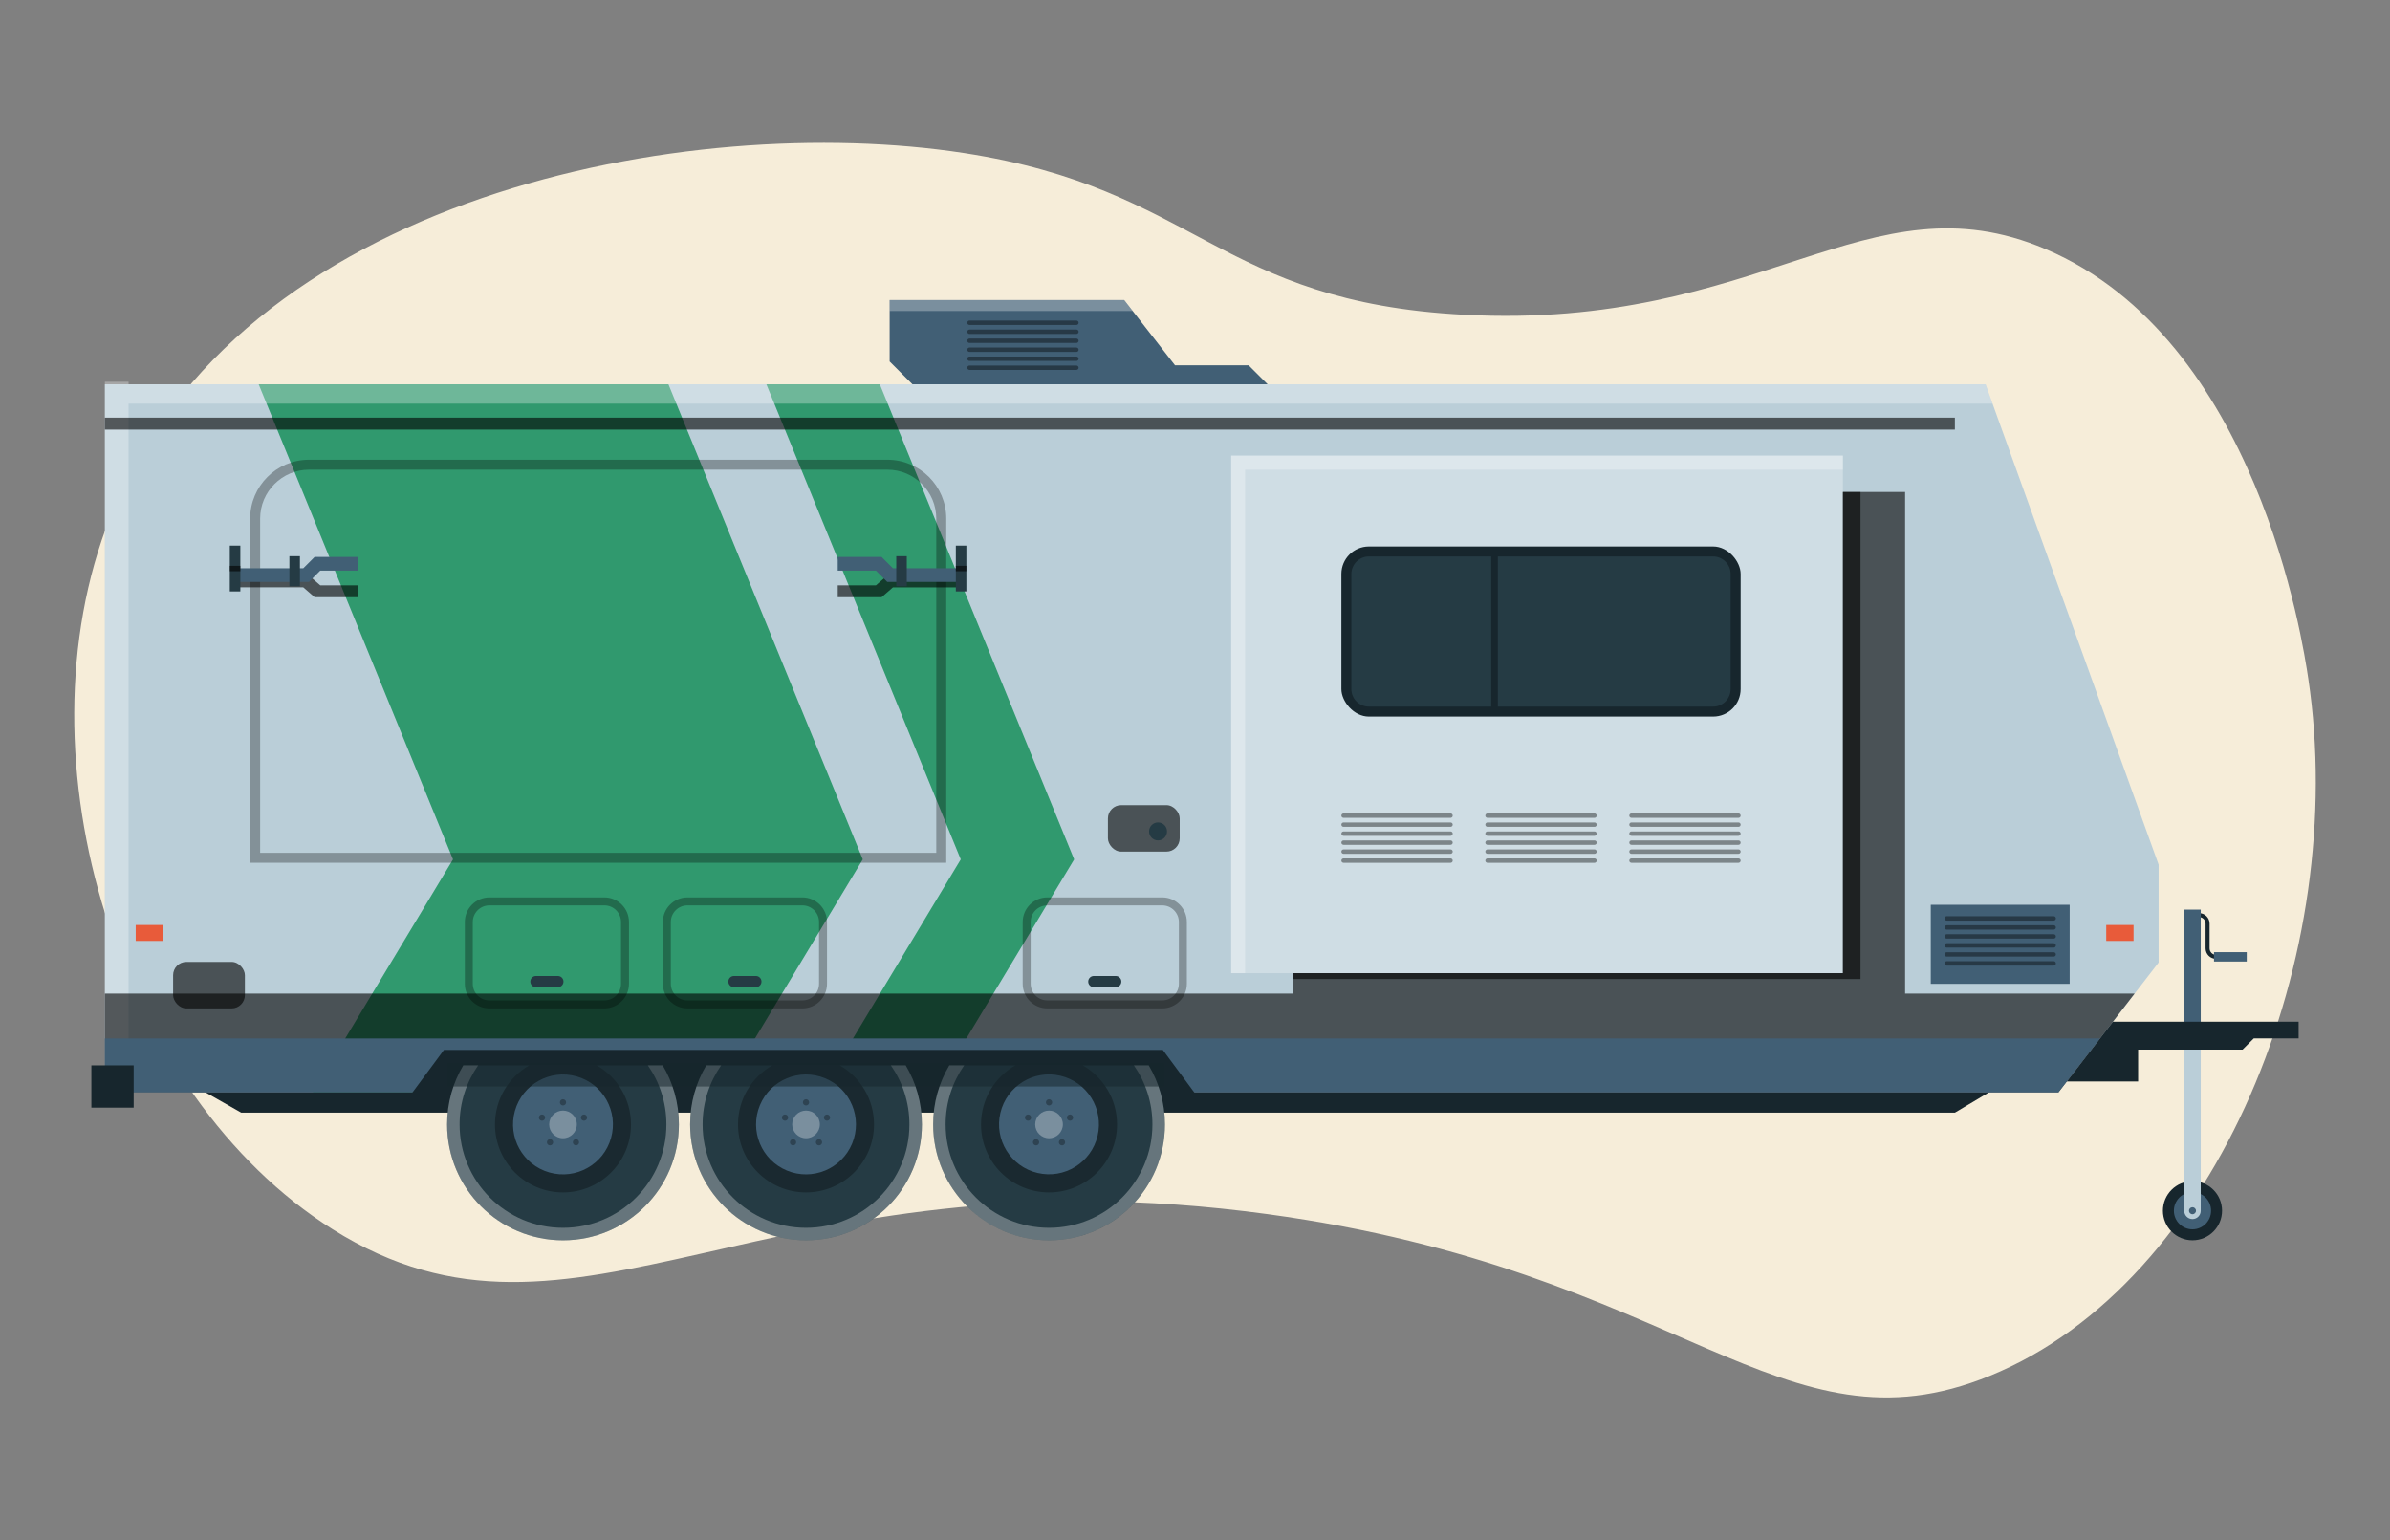
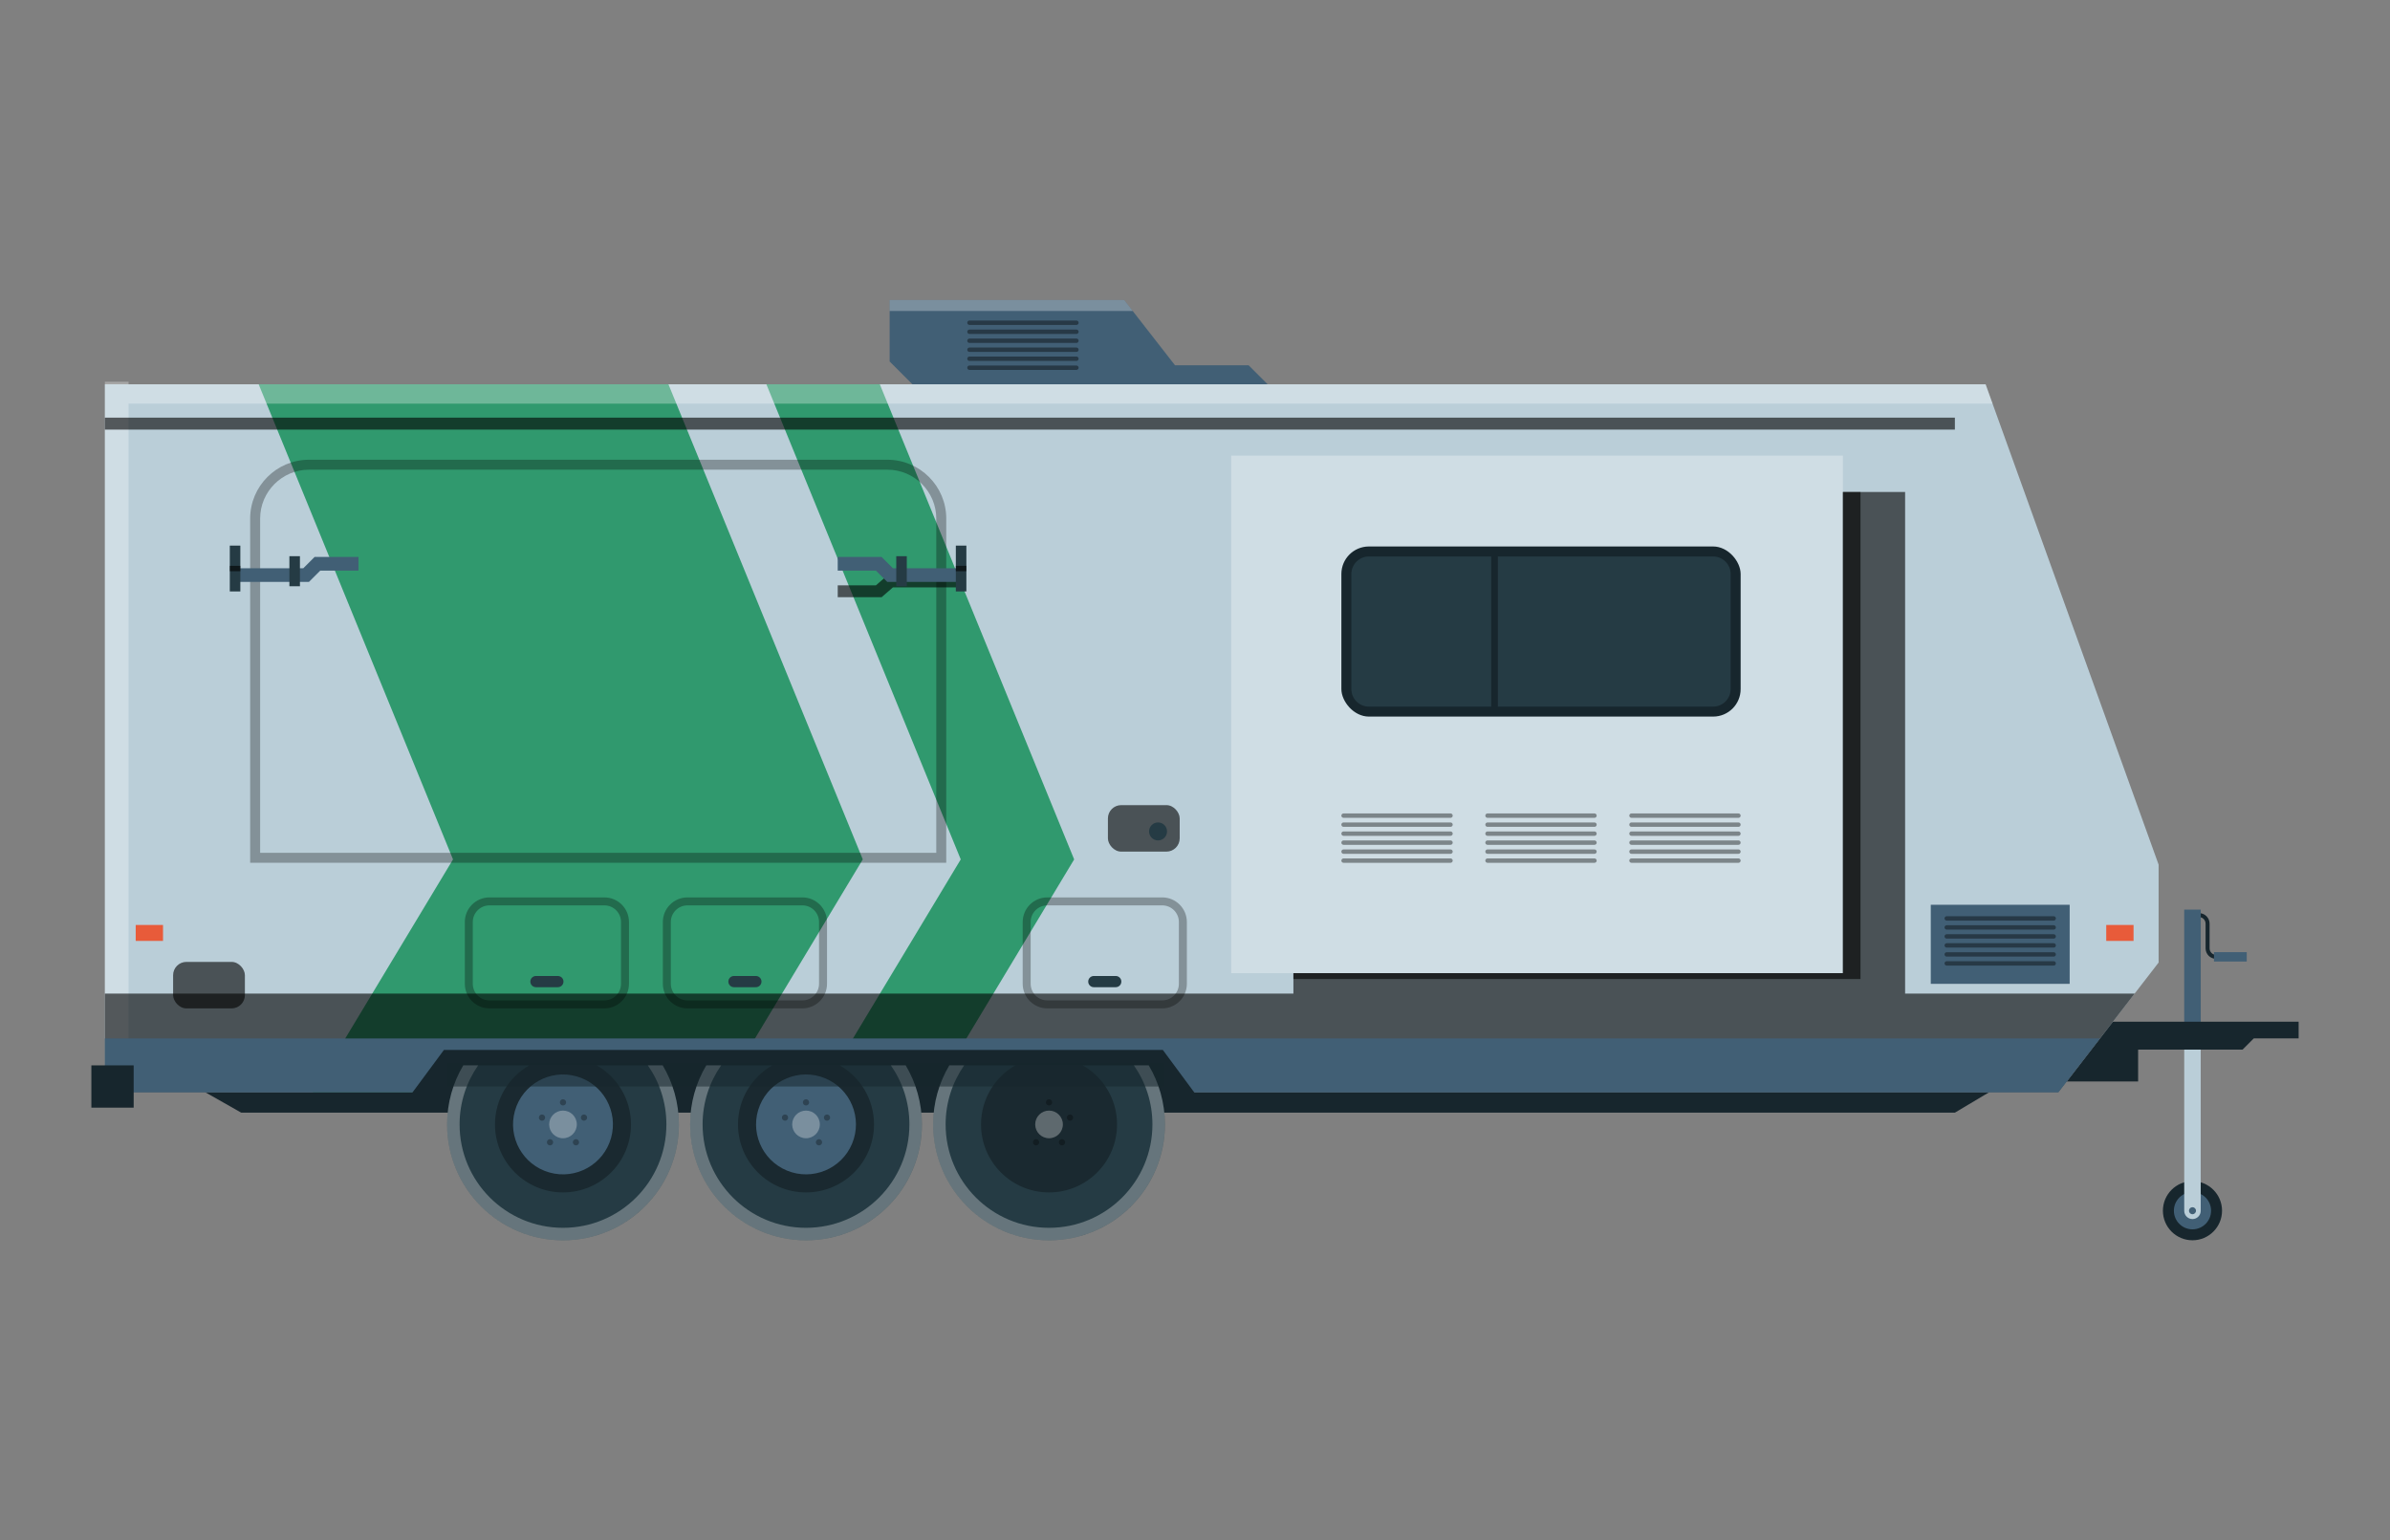
<svg xmlns="http://www.w3.org/2000/svg" viewBox="0 0 1382.14 890.83">
  <rect x="0" y="0" width="1382.14" height="890.83" fill="#808080" stroke="none" />
  <defs>
    <style>
      .cls-1 {
        fill: #e85b3a;
      }

      .cls-2 {
        isolation: isolate;
      }

      .cls-3 {
        fill: #fff;
      }

      .cls-3, .cls-4, .cls-5, .cls-6 {
        mix-blend-mode: overlay;
      }

      .cls-3, .cls-5 {
        opacity: .3;
      }

      .cls-7 {
        fill: #253b44;
      }

      .cls-8 {
        fill: #415f75;
      }

      .cls-9 {
        opacity: .5;
      }

      .cls-9, .cls-10 {
        fill: #17262d;
      }

      .cls-11 {
        fill: #baced8;
      }

      .cls-4 {
        opacity: .6;
      }

      .cls-12 {
        fill: #f6edd9;
      }

      .cls-6 {
        opacity: .4;
      }

      .cls-13 {
        fill: #30996e;
      }
    </style>
  </defs>
  <g class="cls-2">
    <g id="_1" data-name=" 1">
-       <path class="cls-12" d="M63.77,298.92C137.76,112.47,398.13,63.97,557.6,88.53c134.97,20.79,146.54,86.05,289.29,93.51,171.99,8.99,232.99-81.68,336.04-37.99,122.5,51.95,148.86,227.81,151.95,248.38,23.81,158.82-51.83,349.25-184.09,403.25-120.92,49.37-177.67-60.82-417.86-93.51-292.48-39.81-399.38,97.58-540.58,8.77C69.7,633.8,7.63,440.4,63.77,298.92Z" />
      <g>
        <path class="cls-10" d="M1267.91,683.11c-9.45,0-17.1,7.66-17.1,17.1s7.66,17.1,17.1,17.1,17.1-7.66,17.1-17.1-7.66-17.1-17.1-17.1Z" />
        <path class="cls-8" d="M1267.91,689.46c-5.94,0-10.75,4.82-10.75,10.76s4.82,10.76,10.75,10.76,10.76-4.82,10.76-10.76-4.82-10.76-10.76-10.76Z" />
        <path class="cls-11" d="M1263.14,600.57v99.7c0,2.64,2.14,4.77,4.77,4.77s4.77-2.14,4.77-4.77v-99.7h-9.55Z" />
        <polygon class="cls-10" points="117.02 630.74 139.5 643.5 762.32 643.5 1130.51 643.5 1160.77 625.47 167.36 614.62 117.02 630.74" />
        <path class="cls-10" d="M1288.49,554.54h-6.93c-3.35,0-6.07-2.72-6.07-6.07v-14.29c0-1.01-.4-1.96-1.11-2.68-.71-.7-1.65-1.09-2.65-1.09h-.03c-5.13,.04-5.37-.04-5.62-.12l.37-1.09,.23-1.13c.13,.02,.85,.07,5.01,.04h.05c1.61,0,3.13,.62,4.27,1.76,1.16,1.15,1.8,2.68,1.8,4.31v14.29c0,2.08,1.69,3.77,3.77,3.77h6.93v2.31Z" />
        <rect class="cls-8" x="1263.14" y="526.06" width="9.55" height="68.14" />
        <rect class="cls-8" x="1280.36" y="550.67" width="18.93" height="5.43" />
        <path class="cls-10" d="M1167.35,625.47h69.13v-18.43h60.4l6.5-6.5h25.92v-9.63h-131.01l-30.94,34.56Z" />
        <polygon class="cls-8" points="733.05 222.23 722.08 211.26 679.51 211.26 650.1 173.51 514.48 173.51 514.48 209.06 532.03 226.62 733.05 231.01 733.05 222.23" />
        <polygon class="cls-3" points="655.04 179.85 650.1 173.51 514.48 173.51 514.48 179.85 655.04 179.85" />
        <polygon class="cls-11" points="60.65 631.73 1190.39 631.73 1248.33 556.68 1248.33 500.06 1148.26 222.23 60.65 222.23 60.65 631.73" />
        <rect class="cls-8" x="1116.57" y="523.27" width="80.32" height="45.73" />
        <path class="cls-13" d="M540.1,631.73h-65.58l81.08-134.7-112.4-274.8h65.59l112.4,274.8-81.08,134.7Zm-122.23,0l81.08-134.7-112.4-274.8H149.58l112.4,274.8-81.08,134.7h236.97Z" />
        <polygon class="cls-3" points="1152.31 233.47 1148.26 222.23 74.36 222.23 74.36 220.78 60.65 220.78 60.65 631.73 74.36 631.73 74.36 233.47 1152.31 233.47" />
        <polygon class="cls-4" points="1101.73 574.63 1101.73 284.55 1065.74 284.55 1065.74 562.82 747.98 562.82 747.98 574.63 60.65 574.63 60.65 631.73 1190.39 631.73 1234.47 574.63 1101.73 574.63" />
        <polygon class="cls-8" points="60.65 600.57 60.65 631.73 1190.39 631.73 1214.45 600.57 60.65 600.57" />
        <path class="cls-5" d="M547.21,498.99H144.67v-199.07c0-18.77,15.27-34.04,34.05-34.04h334.45c18.77,0,34.05,15.27,34.05,34.04v199.07Zm-396.77-5.76h391.01v-193.31c0-15.59-12.69-28.28-28.28-28.28H178.72c-15.59,0-28.28,12.69-28.28,28.28v193.31Z" />
-         <path class="cls-4" d="M185.21,338.52h22.09v6.87h-25.36l-6.56-5.7h-39.18v-6.87h42.45l6.56,5.7Z" />
        <polygon class="cls-8" points="178.65 336.56 136.2 336.56 136.2 328.66 175.38 328.66 181.93 322.11 207.3 322.11 207.3 330.01 185.21 330.01 178.65 336.56" />
        <rect class="cls-7" x="132.9" y="315.55" width="6.09" height="26.5" />
        <rect class="cls-7" x="167.36" y="321.67" width="6.09" height="17.39" />
        <rect class="cls-4" x="132.9" y="327.24" width="6.09" height="3.13" />
        <path class="cls-4" d="M513.11,332.83h42.45v6.87h-39.18l-6.56,5.7h-25.36v-6.87h22.09l6.56-5.7Z" />
        <polygon class="cls-8" points="513.11 336.56 555.56 336.56 555.56 328.66 516.38 328.66 509.83 322.11 484.46 322.11 484.46 330.01 506.55 330.01 513.11 336.56" />
        <rect class="cls-7" x="552.77" y="315.55" width="6.09" height="26.5" transform="translate(1111.62 657.6) rotate(180)" />
        <rect class="cls-7" x="518.31" y="321.67" width="6.09" height="17.39" transform="translate(1042.71 660.73) rotate(180)" />
        <rect class="cls-4" x="552.77" y="327.24" width="6.09" height="3.13" transform="translate(1111.62 657.6) rotate(180)" />
        <rect class="cls-3" x="711.99" y="263.49" width="353.76" height="299.33" />
-         <polygon class="cls-3" points="720.06 271.64 1065.74 271.64 1065.74 263.49 711.99 263.49 711.99 562.82 720.06 562.82 720.06 271.64" />
        <rect class="cls-1" x="1218.04" y="534.95" width="15.8" height="9.22" />
        <rect class="cls-1" x="78.48" y="534.95" width="15.8" height="9.22" />
        <rect class="cls-4" x="60.65" y="241.54" width="1069.86" height="6.92" />
        <polygon class="cls-4" points="1065.74 284.55 1065.74 562.82 747.98 562.82 747.98 566.22 1065.74 566.22 1075.93 566.22 1075.93 562.82 1075.93 284.55 1065.74 284.55" />
        <g>
          <rect class="cls-10" x="775.72" y="316.05" width="230.9" height="98.38" rx="15.91" ry="15.91" />
          <path class="cls-7" d="M791.63,321.84h199.07c5.59,0,10.13,4.54,10.13,10.13v66.56c0,5.59-4.54,10.13-10.13,10.13h-199.07c-5.59,0-10.13-4.54-10.13-10.13v-66.56c0-5.59,4.54-10.13,10.13-10.13Z" />
          <rect class="cls-10" x="862.36" y="318.14" width="3.86" height="94.69" />
        </g>
        <rect class="cls-10" x="52.84" y="616.15" width="24.46" height="24.46" />
        <path class="cls-6" d="M623.77,186.66c0,.7-.57,1.27-1.27,1.27h-61.86c-.7,0-1.27-.57-1.27-1.27s.57-1.27,1.27-1.27h61.86c.7,0,1.27,.57,1.27,1.27Zm-1.27,3.94h-61.86c-.7,0-1.27,.57-1.27,1.27s.57,1.27,1.27,1.27h61.86c.7,0,1.27-.57,1.27-1.27s-.57-1.27-1.27-1.27Zm0,5.2h-61.86c-.7,0-1.27,.57-1.27,1.27s.57,1.27,1.27,1.27h61.86c.7,0,1.27-.57,1.27-1.27s-.57-1.27-1.27-1.27Zm0,5.2h-61.86c-.7,0-1.27,.57-1.27,1.27s.57,1.27,1.27,1.27h61.86c.7,0,1.27-.57,1.27-1.27s-.57-1.27-1.27-1.27Zm0,5.2h-61.86c-.7,0-1.27,.57-1.27,1.27s.57,1.27,1.27,1.27h61.86c.7,0,1.27-.57,1.27-1.27s-.57-1.27-1.27-1.27Zm0,5.2h-61.86c-.7,0-1.27,.57-1.27,1.27s.57,1.27,1.27,1.27h61.86c.7,0,1.27-.57,1.27-1.27s-.57-1.27-1.27-1.27Z" />
        <path class="cls-6" d="M840.11,471.72c0,.7-.57,1.27-1.27,1.27h-61.86c-.7,0-1.27-.57-1.27-1.27s.57-1.27,1.27-1.27h61.86c.7,0,1.27,.57,1.27,1.27Zm-1.27,3.94h-61.86c-.7,0-1.27,.57-1.27,1.27s.57,1.27,1.27,1.27h61.86c.7,0,1.27-.57,1.27-1.27s-.57-1.27-1.27-1.27Zm0,5.2h-61.86c-.7,0-1.27,.57-1.27,1.27s.57,1.27,1.27,1.27h61.86c.7,0,1.27-.57,1.27-1.27s-.57-1.27-1.27-1.27Zm0,5.2h-61.86c-.7,0-1.27,.57-1.27,1.27s.57,1.27,1.27,1.27h61.86c.7,0,1.27-.57,1.27-1.27s-.57-1.27-1.27-1.27Zm0,5.2h-61.86c-.7,0-1.27,.57-1.27,1.27s.57,1.27,1.27,1.27h61.86c.7,0,1.27-.57,1.27-1.27s-.57-1.27-1.27-1.27Zm0,5.2h-61.86c-.7,0-1.27,.57-1.27,1.27s.57,1.27,1.27,1.27h61.86c.7,0,1.27-.57,1.27-1.27s-.57-1.27-1.27-1.27Z" />
        <path class="cls-6" d="M923.36,471.72c0,.7-.57,1.27-1.27,1.27h-61.86c-.7,0-1.27-.57-1.27-1.27s.57-1.27,1.27-1.27h61.86c.7,0,1.27,.57,1.27,1.27Zm-1.27,3.94h-61.86c-.7,0-1.27,.57-1.27,1.27s.57,1.27,1.27,1.27h61.86c.7,0,1.27-.57,1.27-1.27s-.57-1.27-1.27-1.27Zm0,5.2h-61.86c-.7,0-1.27,.57-1.27,1.27s.57,1.27,1.27,1.27h61.86c.7,0,1.27-.57,1.27-1.27s-.57-1.27-1.27-1.27Zm0,5.2h-61.86c-.7,0-1.27,.57-1.27,1.27s.57,1.27,1.27,1.27h61.86c.7,0,1.27-.57,1.27-1.27s-.57-1.27-1.27-1.27Zm0,5.2h-61.86c-.7,0-1.27,.57-1.27,1.27s.57,1.27,1.27,1.27h61.86c.7,0,1.27-.57,1.27-1.27s-.57-1.27-1.27-1.27Zm0,5.2h-61.86c-.7,0-1.27,.57-1.27,1.27s.57,1.27,1.27,1.27h61.86c.7,0,1.27-.57,1.27-1.27s-.57-1.27-1.27-1.27Z" />
        <path class="cls-6" d="M1006.62,471.72c0,.7-.57,1.27-1.27,1.27h-61.86c-.7,0-1.27-.57-1.27-1.27s.57-1.27,1.27-1.27h61.86c.7,0,1.27,.57,1.27,1.27Zm-1.27,3.94h-61.86c-.7,0-1.27,.57-1.27,1.27s.57,1.27,1.27,1.27h61.86c.7,0,1.27-.57,1.27-1.27s-.57-1.27-1.27-1.27Zm0,5.2h-61.86c-.7,0-1.27,.57-1.27,1.27s.57,1.27,1.27,1.27h61.86c.7,0,1.27-.57,1.27-1.27s-.57-1.27-1.27-1.27Zm0,5.2h-61.86c-.7,0-1.27,.57-1.27,1.27s.57,1.27,1.27,1.27h61.86c.7,0,1.27-.57,1.27-1.27s-.57-1.27-1.27-1.27Zm0,5.2h-61.86c-.7,0-1.27,.57-1.27,1.27s.57,1.27,1.27,1.27h61.86c.7,0,1.27-.57,1.27-1.27s-.57-1.27-1.27-1.27Zm0,5.2h-61.86c-.7,0-1.27,.57-1.27,1.27s.57,1.27,1.27,1.27h61.86c.7,0,1.27-.57,1.27-1.27s-.57-1.27-1.27-1.27Z" />
        <path class="cls-6" d="M1188.92,531.16c0,.7-.57,1.27-1.27,1.27h-61.86c-.7,0-1.27-.57-1.27-1.27s.57-1.27,1.27-1.27h61.86c.7,0,1.27,.57,1.27,1.27Zm-1.27,3.94h-61.86c-.7,0-1.27,.57-1.27,1.27s.57,1.27,1.27,1.27h61.86c.7,0,1.27-.57,1.27-1.27s-.57-1.27-1.27-1.27Zm0,5.2h-61.86c-.7,0-1.27,.57-1.27,1.27s.57,1.27,1.27,1.27h61.86c.7,0,1.27-.57,1.27-1.27s-.57-1.27-1.27-1.27Zm0,5.2h-61.86c-.7,0-1.27,.57-1.27,1.27s.57,1.27,1.27,1.27h61.86c.7,0,1.27-.57,1.27-1.27s-.57-1.27-1.27-1.27Zm0,5.2h-61.86c-.7,0-1.27,.57-1.27,1.27s.57,1.27,1.27,1.27h61.86c.7,0,1.27-.57,1.27-1.27s-.57-1.27-1.27-1.27Zm0,5.2h-61.86c-.7,0-1.27,.57-1.27,1.27s.57,1.27,1.27,1.27h61.86c.7,0,1.27-.57,1.27-1.27s-.57-1.27-1.27-1.27Z" />
        <polygon class="cls-10" points="672.47 607.23 465.18 607.23 464 607.23 256.72 607.23 235.91 635.35 242.39 640.15 686.79 640.15 693.28 635.35 672.47 607.23" />
        <g>
          <path class="cls-7" d="M267.92,616.15c-5.94,10-9.36,21.68-9.36,34.15,0,37.01,30,67.02,67.02,67.02s67.02-30,67.02-67.02c0-12.48-3.42-24.15-9.36-34.15h-115.32Z" />
          <path class="cls-5" d="M345.08,616.15h-39c-11.84,6.78-19.83,19.53-19.83,34.15,0,21.72,17.61,39.33,39.33,39.33s39.33-17.61,39.33-39.33c0-14.62-7.99-27.38-19.83-34.15Z" />
          <circle class="cls-8" cx="325.58" cy="650.3" r="28.88" transform="translate(-388.85 786.27) rotate(-74.18)" />
          <circle class="cls-3" cx="325.58" cy="650.3" r="8" />
          <path class="cls-5" d="M325.58,635.74c-1,0-1.8,.81-1.8,1.81s.81,1.8,1.8,1.8,1.8-.81,1.8-1.8-.81-1.81-1.8-1.81Z" />
          <path class="cls-5" d="M311.73,645.8c-.31,.95,.21,1.97,1.16,2.27,.95,.31,1.97-.21,2.27-1.16,.31-.95-.21-1.97-1.16-2.27-.95-.31-1.97,.21-2.27,1.16Z" />
          <path class="cls-5" d="M317.02,662.09c.81,.59,1.94,.41,2.52-.4,.59-.81,.41-1.94-.4-2.52-.81-.59-1.94-.41-2.52,.4s-.41,1.94,.4,2.52Z" />
          <path class="cls-5" d="M334.14,662.09c.81-.59,.99-1.71,.4-2.52-.59-.81-1.71-.99-2.52-.4-.81,.59-.99,1.71-.4,2.52,.59,.81,1.71,.99,2.52,.4Z" />
          <path class="cls-5" d="M339.44,645.8c-.31-.95-1.33-1.47-2.27-1.16-.95,.31-1.47,1.33-1.16,2.27,.31,.95,1.33,1.47,2.27,1.16,.95-.31,1.47-1.33,1.16-2.27Z" />
          <path class="cls-3" d="M374.66,616.15c6.75,9.68,10.72,21.45,10.72,34.15,0,33.03-26.77,59.8-59.8,59.8s-59.8-26.77-59.8-59.8c0-12.7,3.97-24.47,10.72-34.15h-8.59c-5.94,10-9.36,21.68-9.36,34.15,0,37.01,30.01,67.02,67.02,67.02s67.02-30,67.02-67.02c0-12.48-3.42-24.15-9.36-34.15h-8.58Z" />
        </g>
        <g>
          <path class="cls-7" d="M408.46,616.15c-5.94,10-9.36,21.68-9.36,34.15,0,37.01,30,67.02,67.02,67.02s67.02-30,67.02-67.02c0-12.48-3.42-24.15-9.36-34.15h-115.32Z" />
          <path class="cls-5" d="M485.62,616.15h-39c-11.84,6.78-19.83,19.53-19.83,34.15,0,21.72,17.61,39.33,39.33,39.33s39.33-17.61,39.33-39.33c0-14.62-7.99-27.38-19.83-34.15Z" />
          <circle class="cls-8" cx="466.12" cy="650.3" r="28.88" transform="translate(-313.06 832.08) rotate(-67.5)" />
          <circle class="cls-3" cx="466.12" cy="650.3" r="8" />
          <path class="cls-5" d="M466.12,635.74c-1,0-1.81,.81-1.81,1.81s.81,1.8,1.81,1.8,1.8-.81,1.8-1.8-.81-1.81-1.8-1.81Z" />
          <path class="cls-5" d="M452.26,645.8c-.31,.95,.21,1.97,1.16,2.27,.95,.31,1.97-.21,2.27-1.16,.31-.95-.21-1.97-1.16-2.27-.95-.31-1.97,.21-2.27,1.16Z" />
-           <path class="cls-5" d="M457.56,662.09c.81,.59,1.94,.41,2.52-.4,.59-.81,.41-1.94-.4-2.52-.81-.59-1.94-.41-2.52,.4-.59,.81-.41,1.94,.4,2.52Z" />
          <path class="cls-5" d="M474.68,662.09c.81-.59,.99-1.71,.4-2.52-.59-.81-1.71-.99-2.52-.4-.81,.59-.99,1.71-.4,2.52,.59,.81,1.71,.99,2.52,.4Z" />
          <path class="cls-5" d="M479.97,645.8c-.31-.95-1.33-1.47-2.27-1.16-.95,.31-1.47,1.33-1.16,2.27,.31,.95,1.33,1.47,2.27,1.16,.95-.31,1.47-1.33,1.16-2.27Z" />
          <path class="cls-3" d="M515.19,616.15c6.75,9.68,10.72,21.45,10.72,34.15,0,33.03-26.77,59.8-59.8,59.8s-59.8-26.77-59.8-59.8c0-12.7,3.97-24.47,10.72-34.15h-8.59c-5.94,10-9.36,21.68-9.36,34.15,0,37.01,30.01,67.02,67.02,67.02s67.02-30,67.02-67.02c0-12.48-3.42-24.15-9.36-34.15h-8.59Z" />
        </g>
        <g>
          <path class="cls-7" d="M549,616.15c-5.94,10-9.36,21.68-9.36,34.15,0,37.01,30.01,67.02,67.02,67.02s67.02-30,67.02-67.02c0-12.48-3.42-24.15-9.36-34.15h-115.32Z" />
          <path class="cls-5" d="M626.16,616.15h-39c-11.84,6.78-19.83,19.53-19.83,34.15,0,21.72,17.61,39.33,39.33,39.33s39.33-17.61,39.33-39.33c0-14.62-7.99-27.38-19.83-34.15Z" />
-           <circle class="cls-8" cx="606.66" cy="650.3" r="28.88" transform="translate(-165.63 1091.32) rotate(-76.72)" />
          <circle class="cls-3" cx="606.66" cy="650.3" r="8" />
          <path class="cls-5" d="M606.66,635.74c-1,0-1.8,.81-1.8,1.81s.81,1.8,1.8,1.8,1.81-.81,1.81-1.8-.81-1.81-1.81-1.81Z" />
-           <path class="cls-5" d="M592.8,645.8c-.31,.95,.21,1.97,1.16,2.27,.95,.31,1.97-.21,2.27-1.16,.31-.95-.21-1.97-1.16-2.27-.95-.31-1.97,.21-2.27,1.16Z" />
+           <path class="cls-5" d="M592.8,645.8Z" />
          <path class="cls-5" d="M598.09,662.09c.81,.59,1.94,.41,2.52-.4,.59-.81,.41-1.94-.4-2.52-.81-.59-1.94-.41-2.52,.4-.59,.81-.41,1.94,.4,2.52Z" />
          <path class="cls-5" d="M615.22,662.09c.81-.59,.99-1.71,.4-2.52-.59-.81-1.71-.99-2.52-.4-.81,.59-.99,1.71-.4,2.52,.59,.81,1.71,.99,2.52,.4Z" />
          <path class="cls-5" d="M620.51,645.8c-.31-.95-1.33-1.47-2.27-1.16-.95,.31-1.47,1.33-1.16,2.27,.31,.95,1.33,1.47,2.27,1.16,.95-.31,1.47-1.33,1.16-2.27Z" />
          <path class="cls-3" d="M655.73,616.15c6.75,9.68,10.72,21.45,10.72,34.15,0,33.03-26.77,59.8-59.8,59.8s-59.8-26.77-59.8-59.8c0-12.7,3.97-24.47,10.72-34.15h-8.59c-5.94,10-9.36,21.68-9.36,34.15,0,37.01,30.01,67.02,67.02,67.02s67.02-30,67.02-67.02c0-12.48-3.42-24.15-9.36-34.15h-8.58Z" />
        </g>
        <rect class="cls-9" x="258.56" y="614.62" width="415.11" height="13.76" />
        <path class="cls-8" d="M1267.91,698.18c-1.12,0-2.03,.91-2.03,2.03s.91,2.03,2.03,2.03,2.03-.91,2.03-2.03-.91-2.03-2.03-2.03Z" />
        <g class="cls-5">
          <path d="M672.14,583.19h-66.49c-7.84,0-14.22-6.38-14.22-14.22v-35.74c0-7.84,6.38-14.22,14.22-14.22h66.49c7.84,0,14.22,6.38,14.22,14.22v35.74c0,7.84-6.38,14.22-14.22,14.22Zm-66.49-59.57c-5.3,0-9.61,4.31-9.61,9.61v35.74c0,5.3,4.31,9.61,9.61,9.61h66.49c5.3,0,9.61-4.31,9.61-9.61v-35.74c0-5.3-4.31-9.61-9.61-9.61h-66.49Z" />
        </g>
        <path class="cls-7" d="M645.24,564.46h-12.68c-1.79,0-3.24,1.45-3.24,3.24s1.45,3.24,3.24,3.24h12.68c1.79,0,3.24-1.45,3.24-3.24s-1.45-3.24-3.24-3.24Z" />
        <g class="cls-5">
          <path d="M464.04,583.19h-66.49c-7.84,0-14.22-6.38-14.22-14.22v-35.74c0-7.84,6.38-14.22,14.22-14.22h66.49c7.84,0,14.22,6.38,14.22,14.22v35.74c0,7.84-6.38,14.22-14.22,14.22Zm-66.49-59.57c-5.3,0-9.61,4.31-9.61,9.61v35.74c0,5.3,4.31,9.61,9.61,9.61h66.49c5.3,0,9.61-4.31,9.61-9.61v-35.74c0-5.3-4.31-9.61-9.61-9.61h-66.49Z" />
        </g>
        <path class="cls-7" d="M437.13,564.46h-12.68c-1.79,0-3.24,1.45-3.24,3.24s1.45,3.24,3.24,3.24h12.68c1.79,0,3.24-1.45,3.24-3.24s-1.45-3.24-3.24-3.24Z" />
        <g class="cls-5">
          <path d="M349.52,583.19h-66.49c-7.84,0-14.22-6.38-14.22-14.22v-35.74c0-7.84,6.38-14.22,14.22-14.22h66.49c7.84,0,14.22,6.38,14.22,14.22v35.74c0,7.84-6.38,14.22-14.22,14.22Zm-66.49-59.57c-5.3,0-9.61,4.31-9.61,9.61v35.74c0,5.3,4.31,9.61,9.61,9.61h66.49c5.3,0,9.61-4.31,9.61-9.61v-35.74c0-5.3-4.31-9.61-9.61-9.61h-66.49Z" />
        </g>
        <path class="cls-7" d="M322.62,564.46h-12.68c-1.79,0-3.24,1.45-3.24,3.24s1.45,3.24,3.24,3.24h12.68c1.79,0,3.24-1.45,3.24-3.24s-1.45-3.24-3.24-3.24Z" />
        <rect class="cls-4" x="100.11" y="556.31" width="41.51" height="26.89" rx="7.68" ry="7.68" />
        <rect class="cls-4" x="640.71" y="465.64" width="41.51" height="26.89" rx="7.68" ry="7.68" />
        <path class="cls-7" d="M669.7,475.65c-2.87,0-5.2,2.33-5.2,5.2s2.33,5.2,5.2,5.2,5.2-2.33,5.2-5.2-2.33-5.2-5.2-5.2Z" />
      </g>
    </g>
  </g>
</svg>